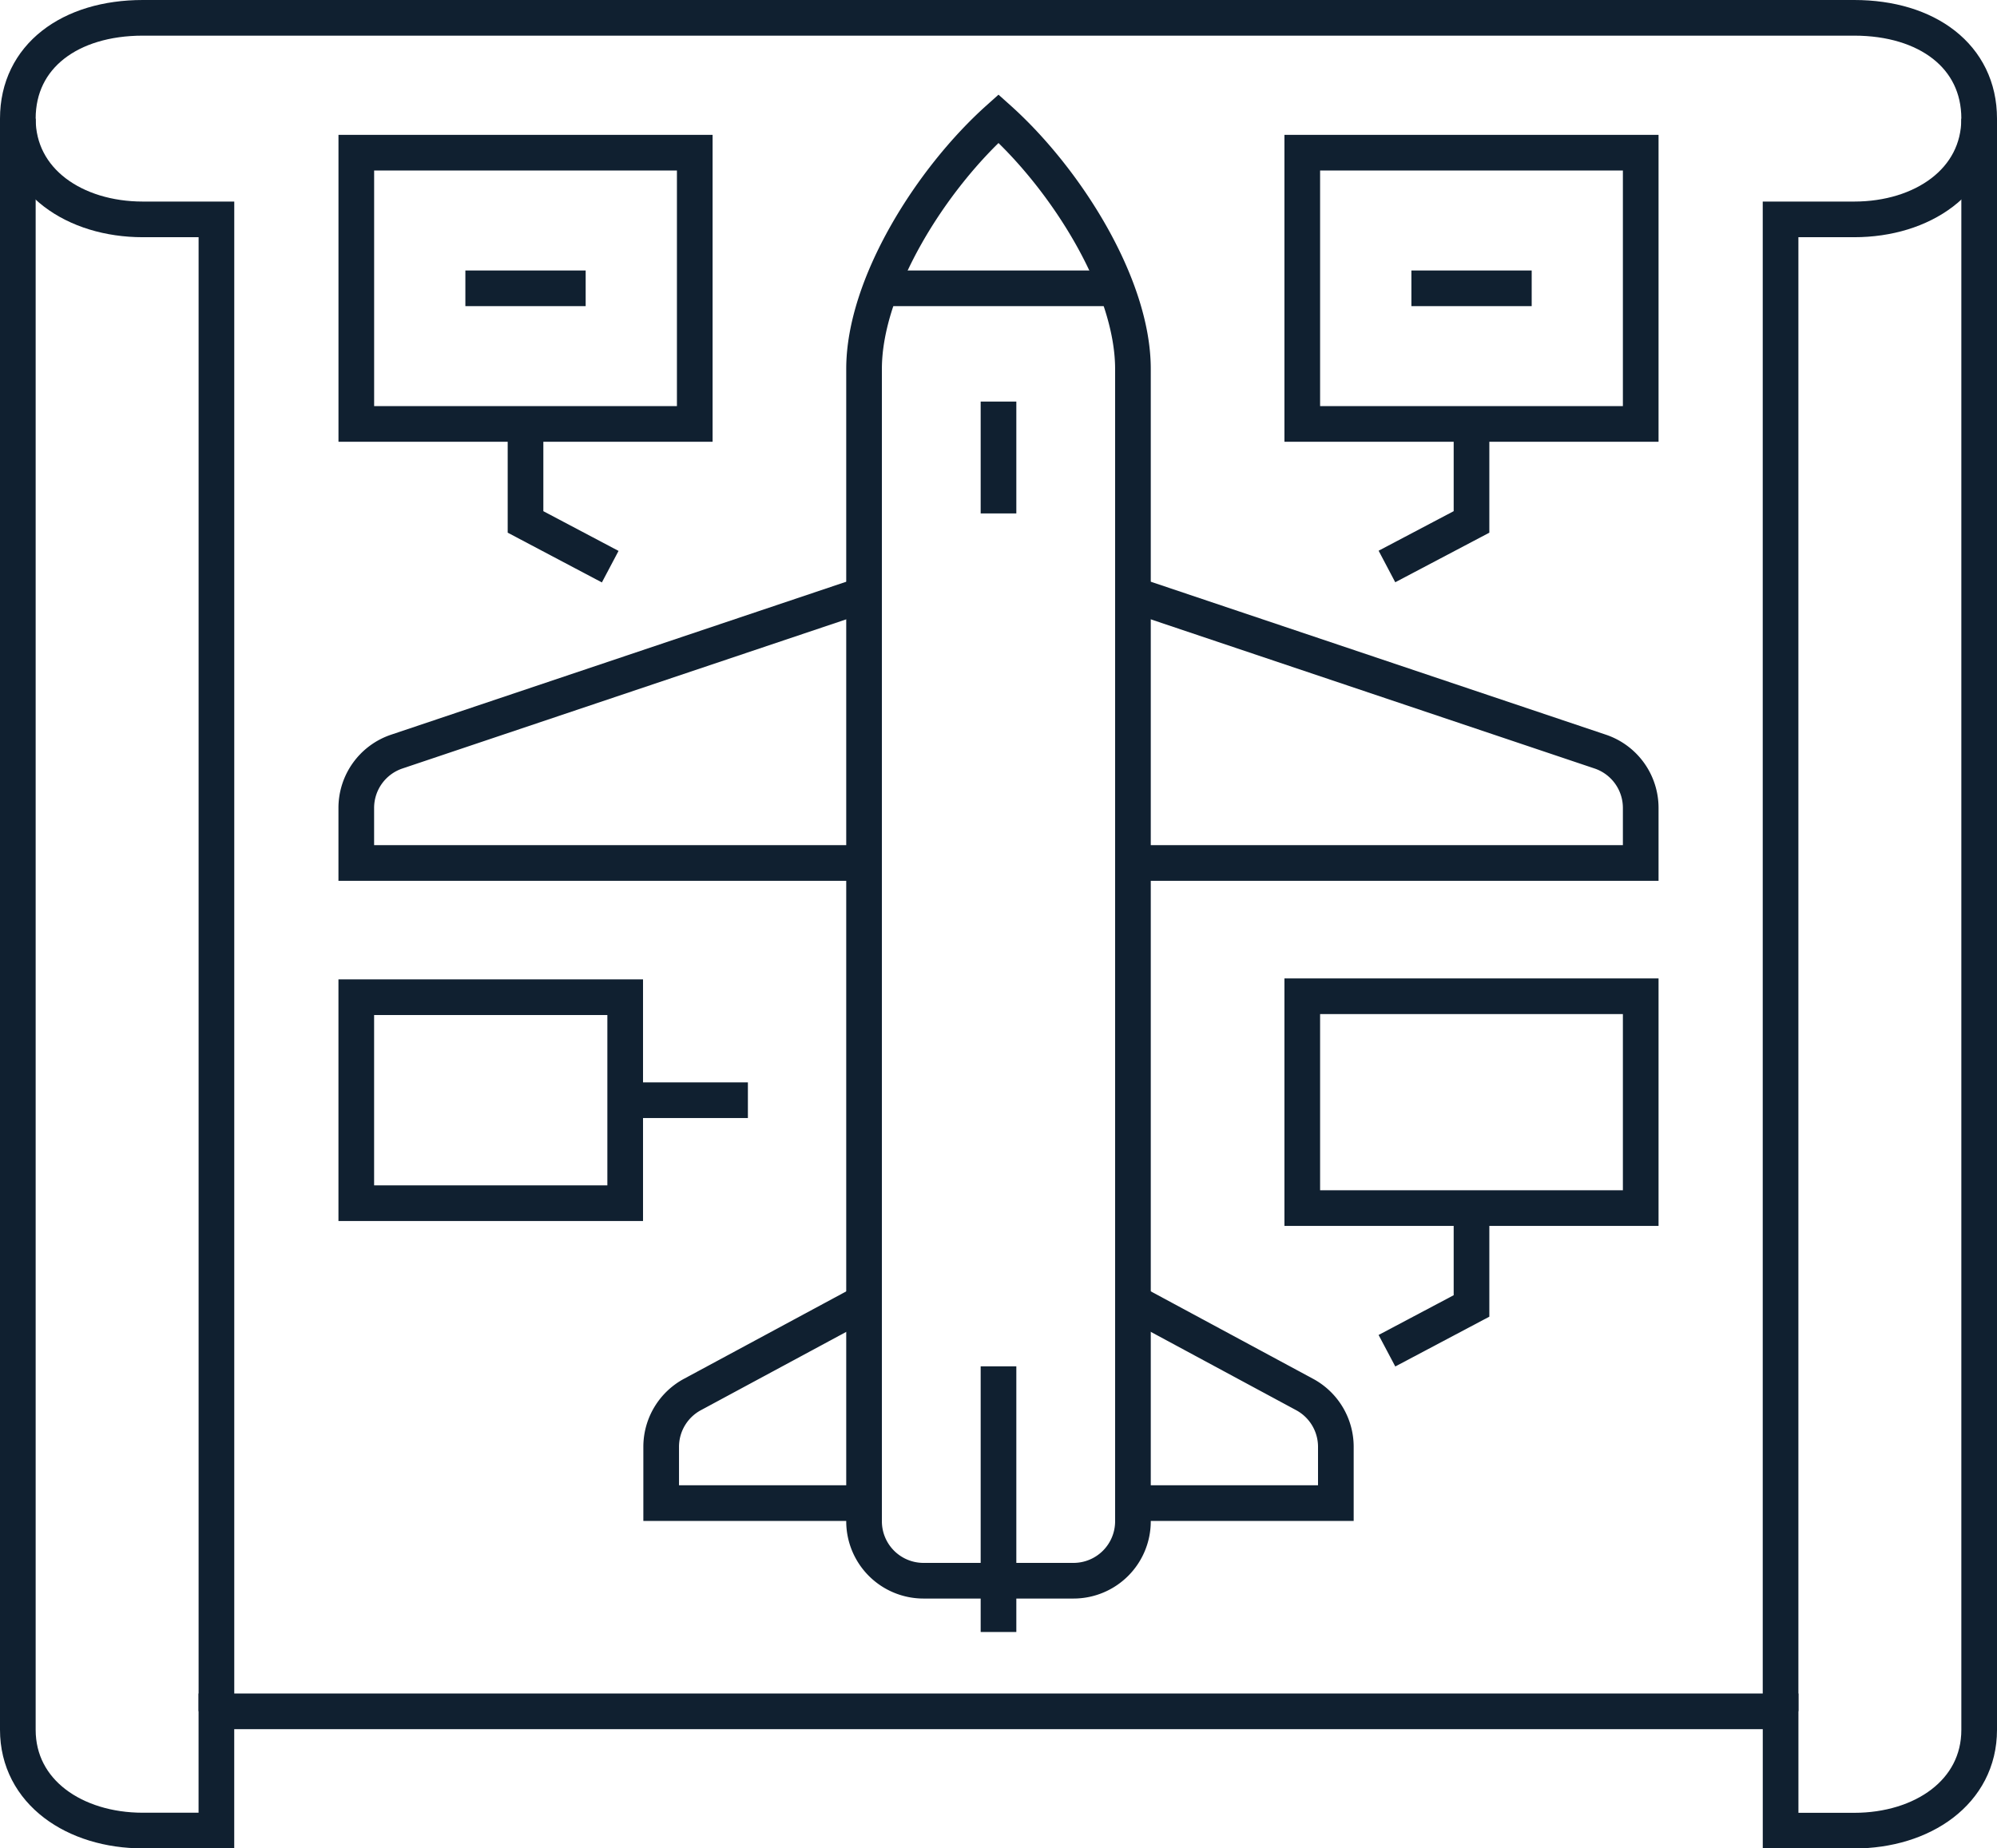
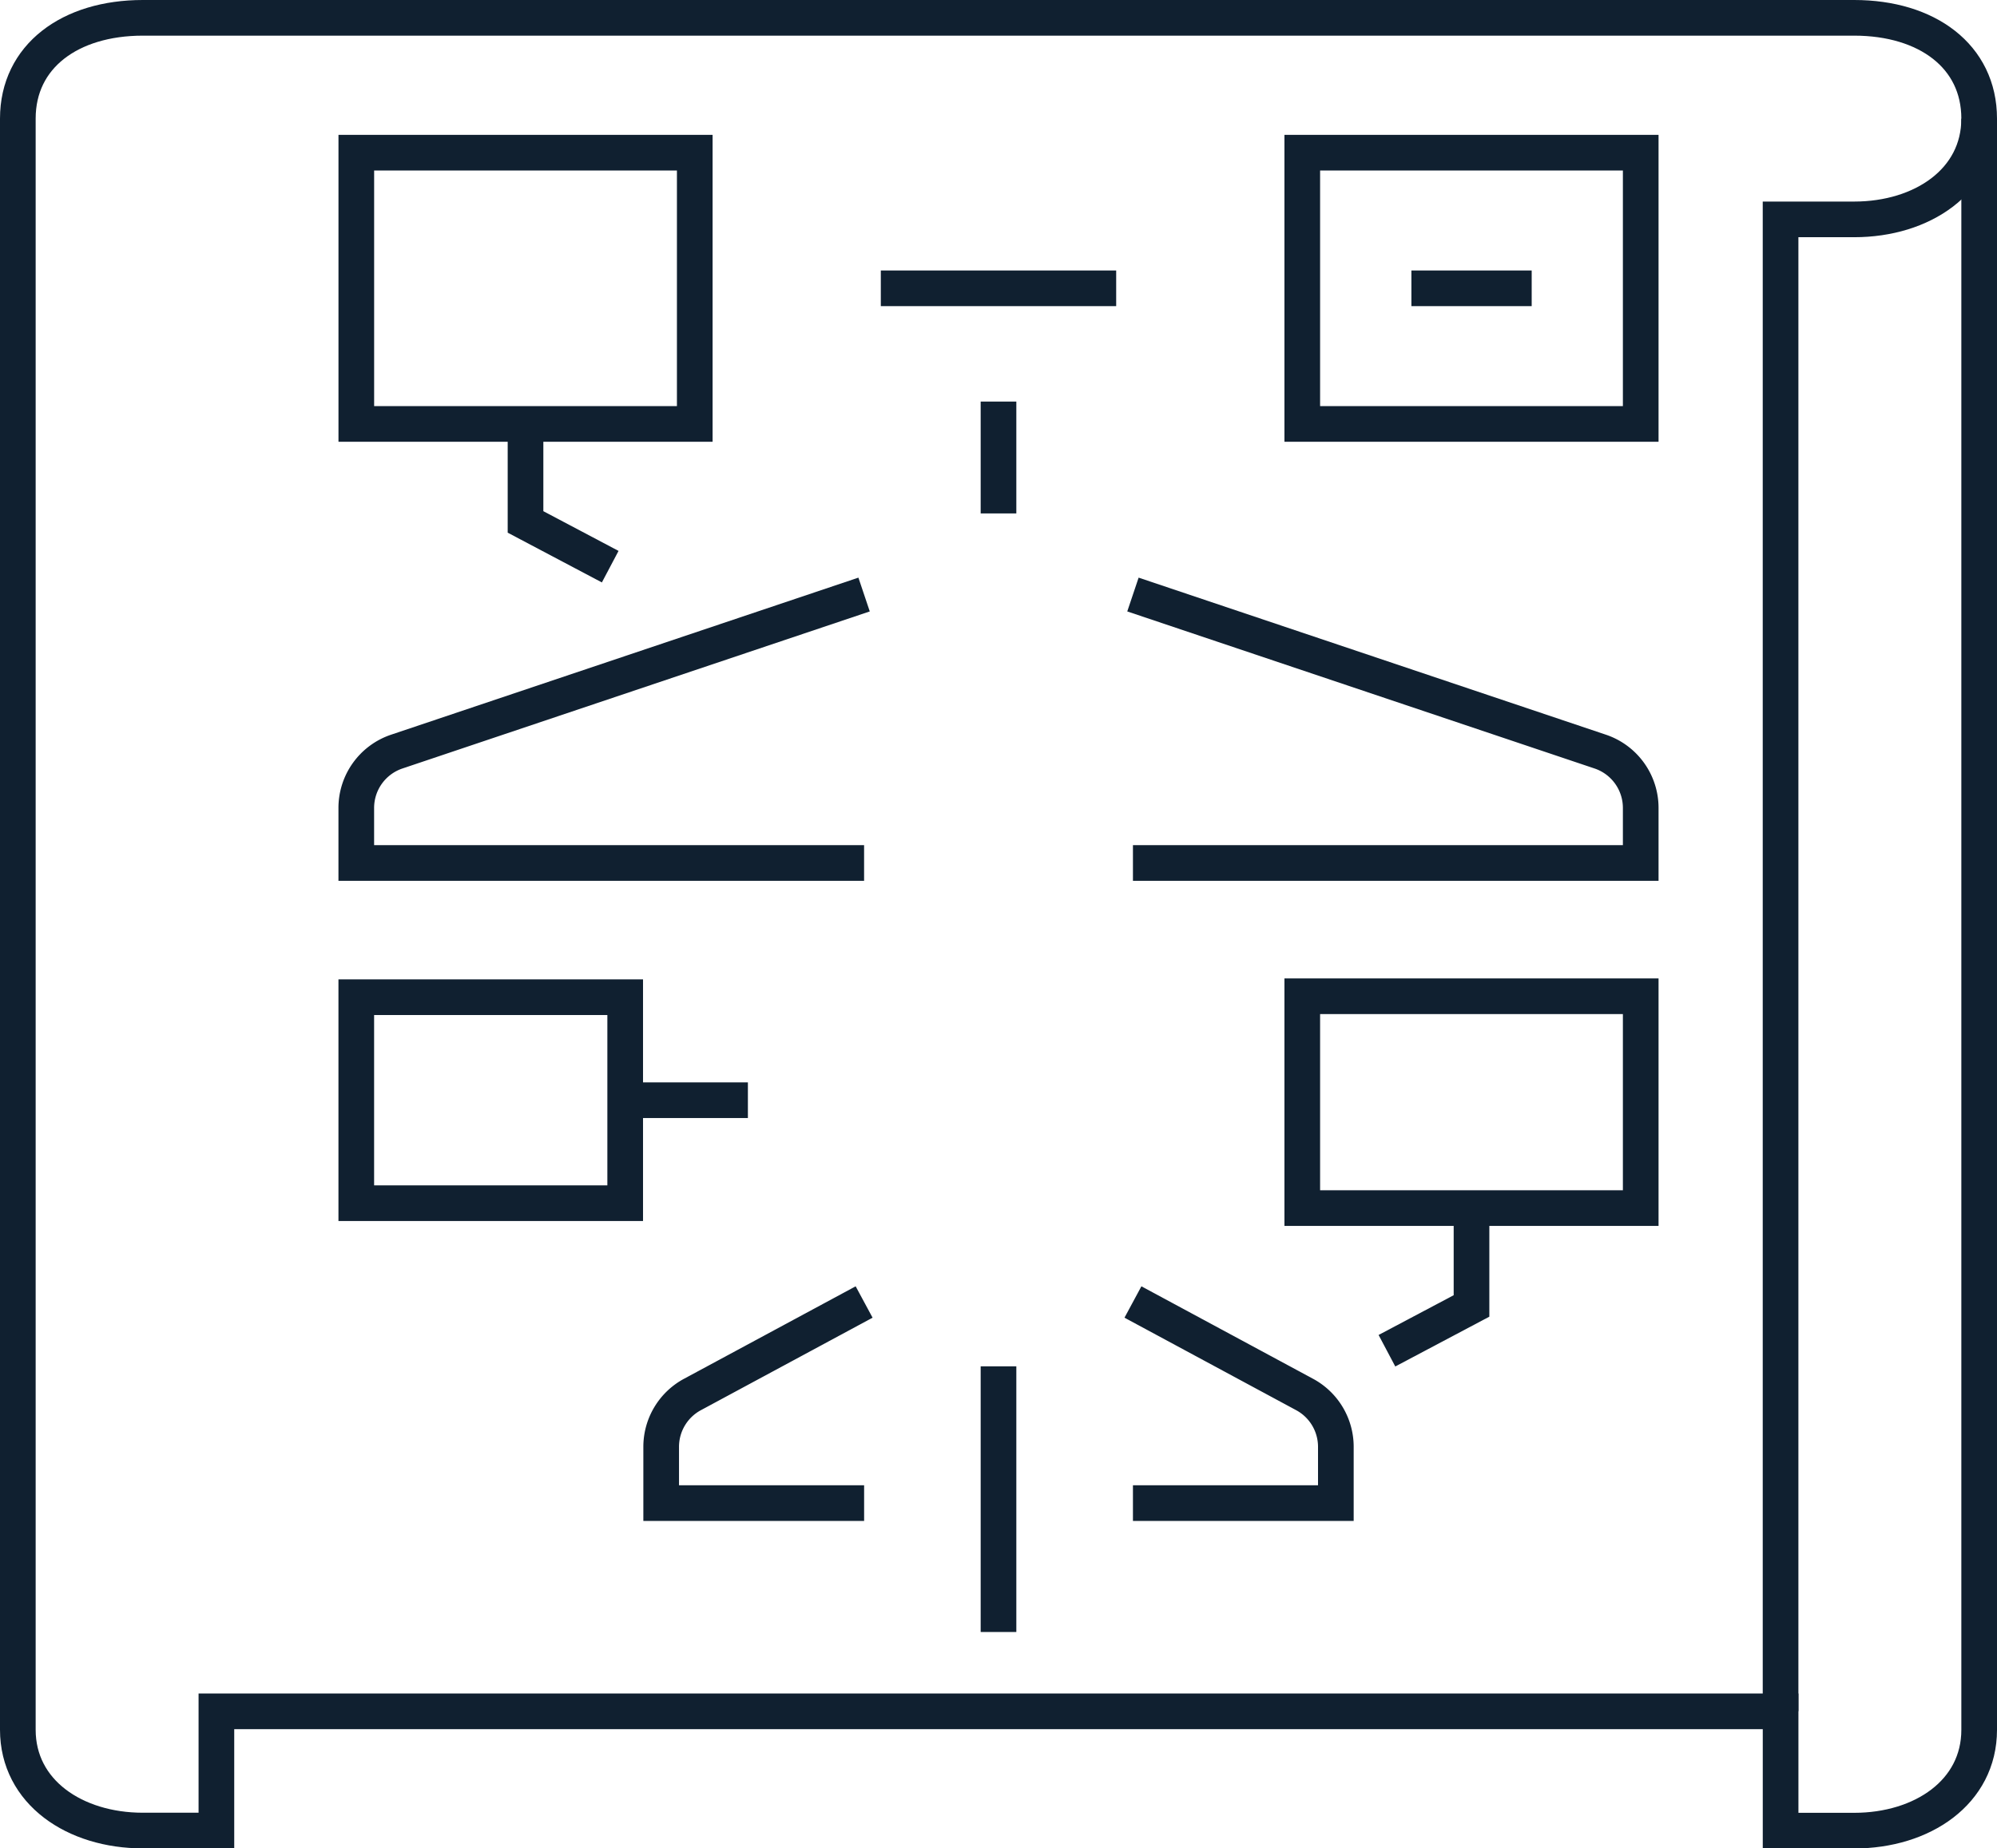
<svg xmlns="http://www.w3.org/2000/svg" width="67.2" height="62.213" viewBox="0 0 67.2 62.213">
  <g id="Icon_構造整備コース" data-name="Icon 構造整備コース" transform="translate(-1.974 -1.975)">
-     <path id="パス_27226" data-name="パス 27226" d="M1,6.088C1,8.189,2.914,9.48,5.206,9.48H7.683V59.693" transform="translate(1.574 -0.121)" fill="none" stroke="#102030" stroke-miterlimit="10" stroke-width="1.2" />
    <path id="パス_27227" data-name="パス 27227" d="M35.17,30.114,19.445,35.4a2,2,0,0,0-1.363,1.9V39.15H35.17" transform="translate(-4.119 -8.128)" fill="none" stroke="#102030" stroke-miterlimit="10" stroke-width="1.2" />
    <path id="パス_27228" data-name="パス 27228" d="M40.3,65.831l-5.777,3.113A2,2,0,0,0,33.471,70.7v1.9H40.3" transform="translate(-9.248 -20.033)" fill="none" stroke="#102030" stroke-miterlimit="10" stroke-width="1.2" />
    <rect id="長方形_1100" data-name="長方形 1100" width="11.389" height="9.13" transform="translate(13.964 7.114)" fill="none" stroke="#102030" stroke-miterlimit="10" stroke-width="1.2" />
    <rect id="長方形_1101" data-name="長方形 1101" width="9.049" height="6.933" transform="translate(13.963 35.539)" fill="none" stroke="#102030" stroke-miterlimit="10" stroke-width="1.2" />
    <path id="パス_27229" data-name="パス 27229" d="M26.624,21.5V24.8l2.85,1.506" transform="translate(-6.966 -5.258)" fill="none" stroke="#102030" stroke-miterlimit="10" stroke-width="1.2" />
-     <line id="線_739" data-name="線 739" x1="4.048" transform="translate(17.634 11.679)" fill="none" stroke="#102030" stroke-miterlimit="10" stroke-width="1.2" />
    <line id="線_740" data-name="線 740" x2="4.129" transform="translate(23.012 39.006)" fill="none" stroke="#102030" stroke-miterlimit="10" stroke-width="1.2" />
    <path id="パス_27230" data-name="パス 27230" d="M34,58H60.318v4.016h2.476c2.292,0,4.206-1.292,4.206-3.393V4.392C67,2.291,65.243,1,62.794,1H5.206C2.757,1,1,2.291,1,4.392V58.62c0,2.1,1.914,3.393,4.206,3.393H7.682V58Z" transform="translate(1.574 1.575)" fill="none" stroke="#102030" stroke-miterlimit="10" stroke-width="1.2" />
    <path id="パス_27231" data-name="パス 27231" d="M96.653,6.088c0,2.1-1.914,3.392-4.206,3.392H89.97V59.693" transform="translate(-28.079 -0.121)" fill="none" stroke="#102030" stroke-miterlimit="10" stroke-width="1.2" />
-     <path id="パス_27232" data-name="パス 27232" d="M48.236,55.3h2.523a2,2,0,0,0,2-2V14.514c0-2.824-2.261-6.4-4.524-8.426-2.262,2.025-4.524,5.6-4.524,8.426V53.3a2,2,0,0,0,2,2Z" transform="translate(-12.661 -0.121)" fill="none" stroke="#102030" stroke-miterlimit="10" stroke-width="1.2" />
    <path id="パス_27233" data-name="パス 27233" d="M57.282,30.114,73.006,35.4a2,2,0,0,1,1.363,1.9V39.15H57.282" transform="translate(-17.184 -8.128)" fill="none" stroke="#102030" stroke-miterlimit="10" stroke-width="1.2" />
    <path id="パス_27234" data-name="パス 27234" d="M57.282,65.831l5.777,3.113A2,2,0,0,1,64.11,70.7v1.9H57.282" transform="translate(-17.184 -20.033)" fill="none" stroke="#102030" stroke-miterlimit="10" stroke-width="1.2" />
    <rect id="長方形_1102" data-name="長方形 1102" width="11.389" height="9.13" transform="translate(45.796 7.114)" fill="none" stroke="#102030" stroke-miterlimit="10" stroke-width="1.2" />
-     <path id="パス_27235" data-name="パス 27235" d="M72.946,21.5V24.8L70.1,26.3" transform="translate(-21.455 -5.258)" fill="none" stroke="#102030" stroke-miterlimit="10" stroke-width="1.2" />
    <line id="線_741" data-name="線 741" x2="4.048" transform="translate(49.468 11.679)" fill="none" stroke="#102030" stroke-miterlimit="10" stroke-width="1.2" />
    <rect id="長方形_1103" data-name="長方形 1103" width="11.389" height="7.13" transform="translate(45.796 35.507)" fill="none" stroke="#102030" stroke-miterlimit="10" stroke-width="1.2" />
    <path id="パス_27236" data-name="パス 27236" d="M72.946,61.089v3.294L70.1,65.89" transform="translate(-21.455 -18.452)" fill="none" stroke="#102030" stroke-miterlimit="10" stroke-width="1.2" />
    <line id="線_742" data-name="線 742" y2="3.765" transform="translate(35.574 15.491)" fill="none" stroke="#102030" stroke-miterlimit="10" stroke-width="1.2" />
    <line id="線_743" data-name="線 743" y2="8.942" transform="translate(35.574 47.963)" fill="none" stroke="#102030" stroke-miterlimit="10" stroke-width="1.2" />
    <line id="線_744" data-name="線 744" x2="7.92" transform="translate(31.614 11.679)" fill="none" stroke="#102030" stroke-miterlimit="10" stroke-width="1.2" />
  </g>
</svg>